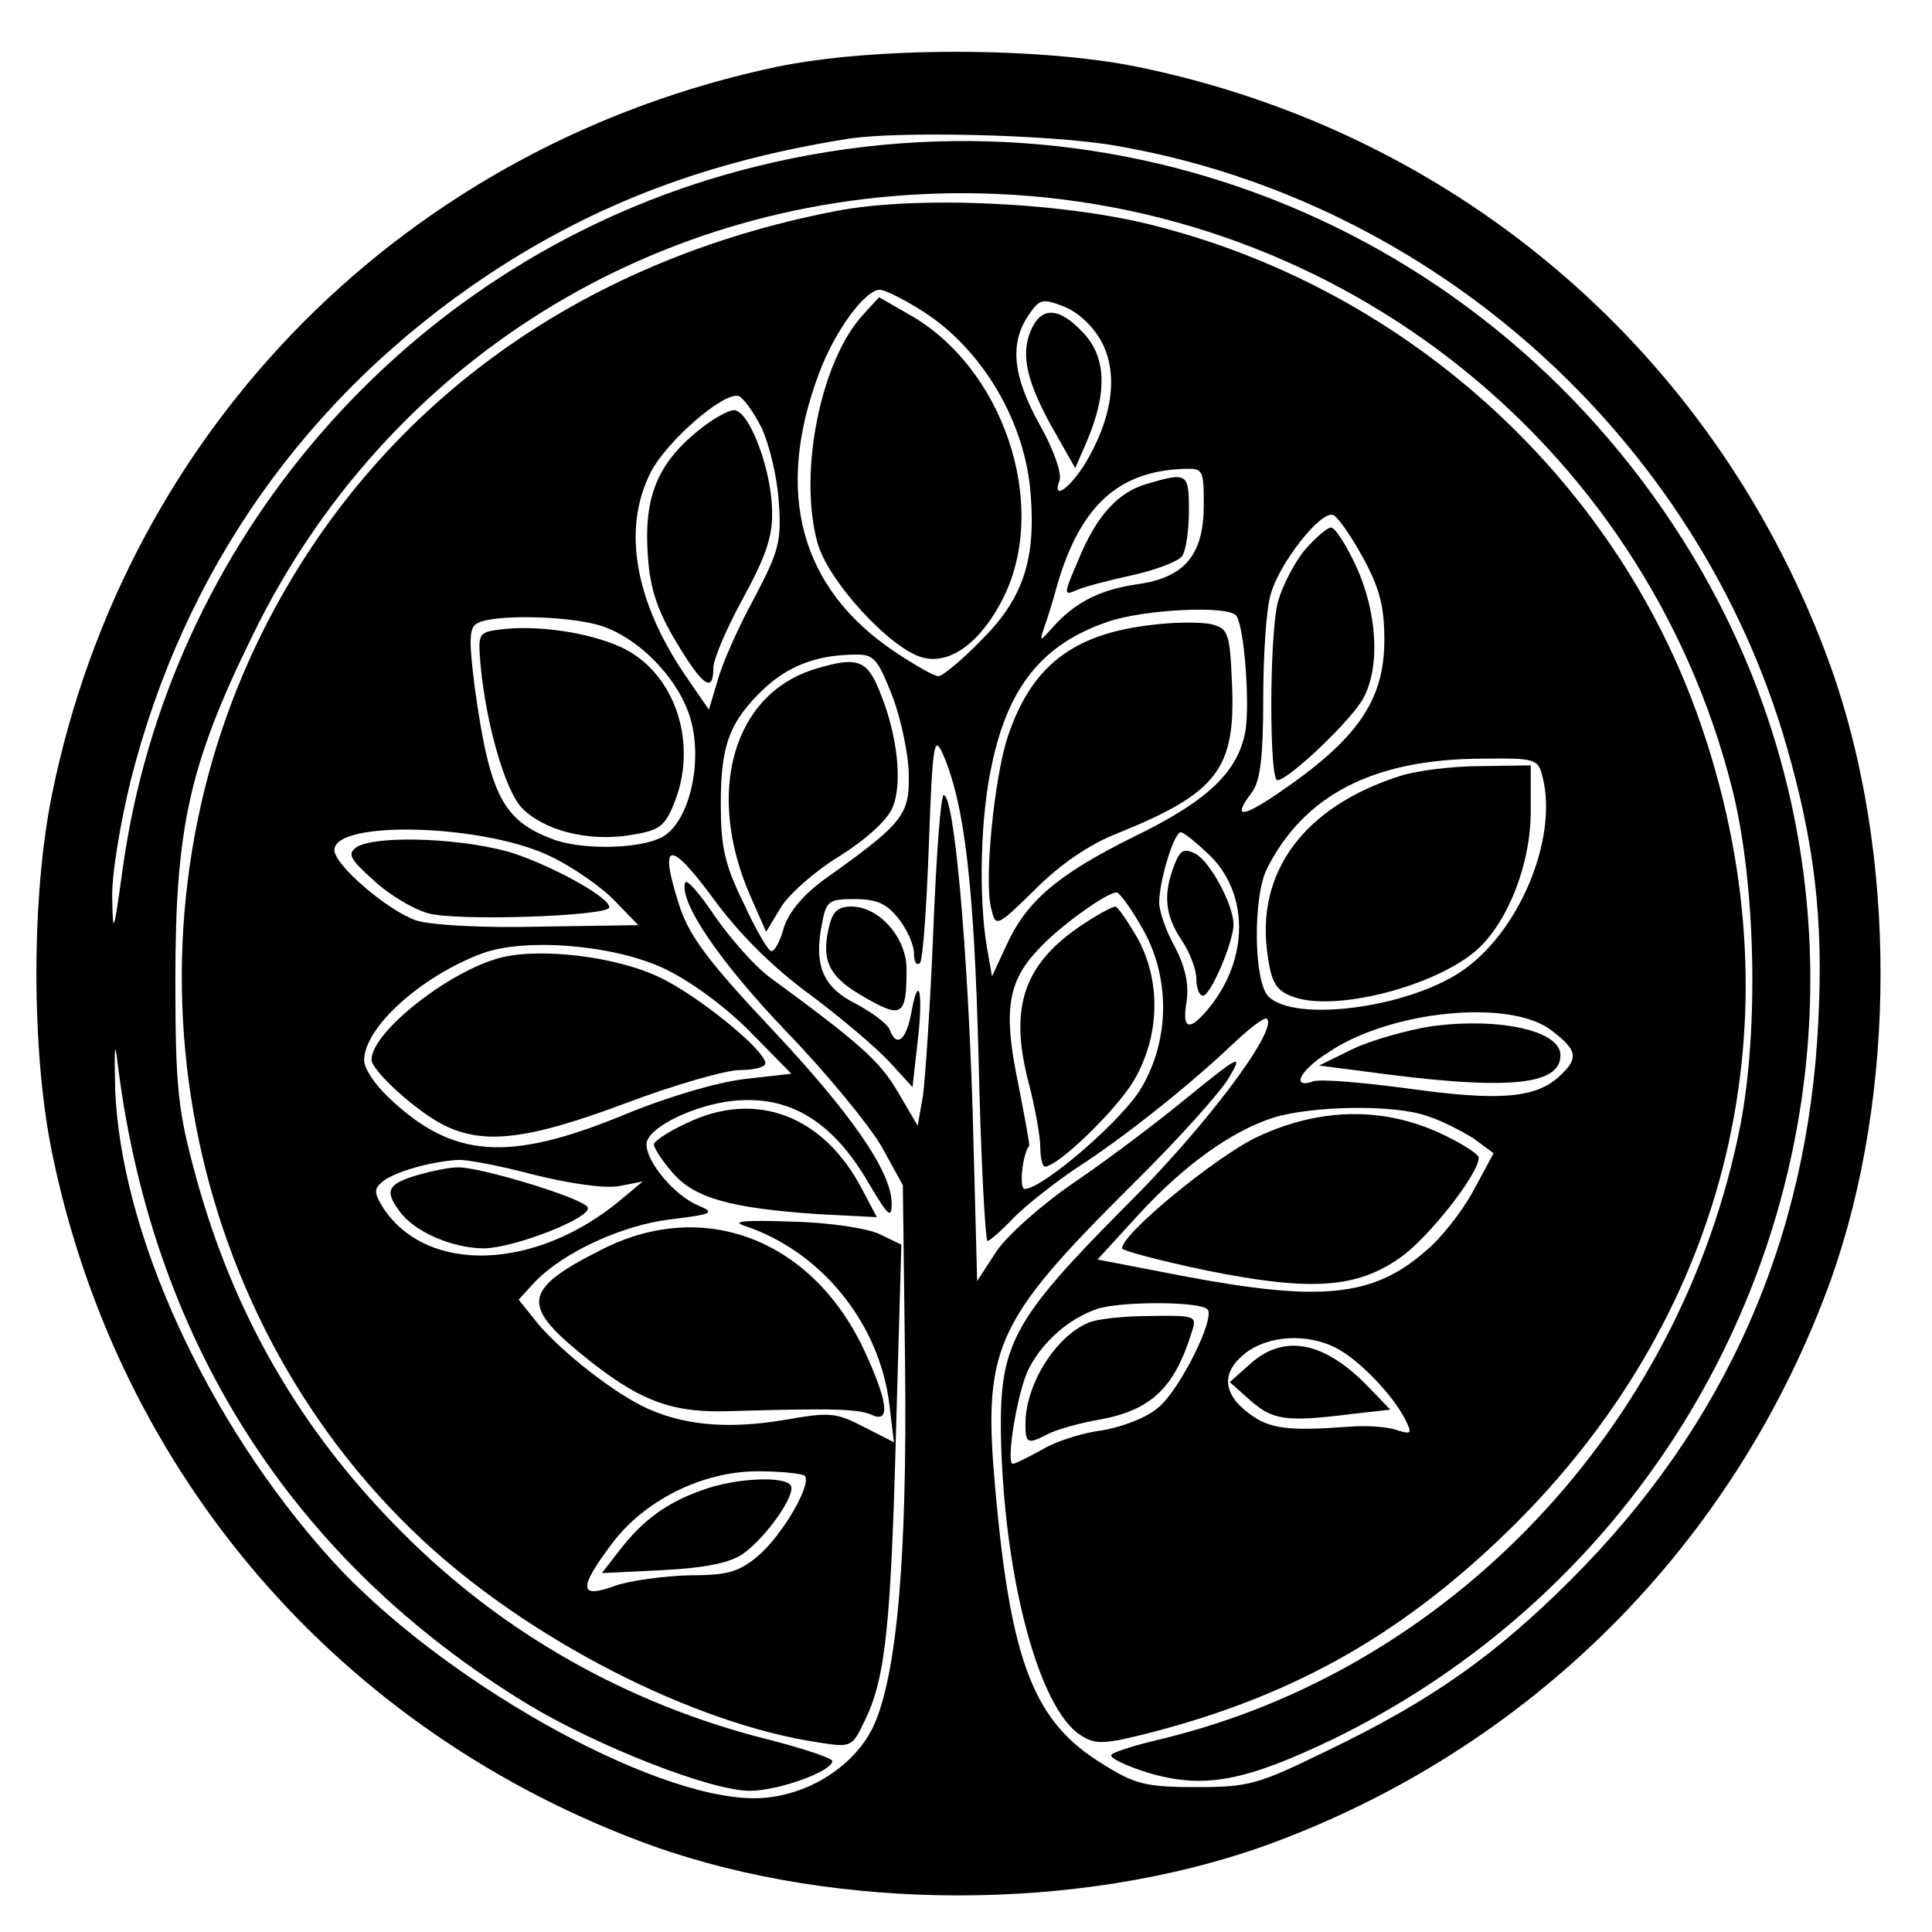
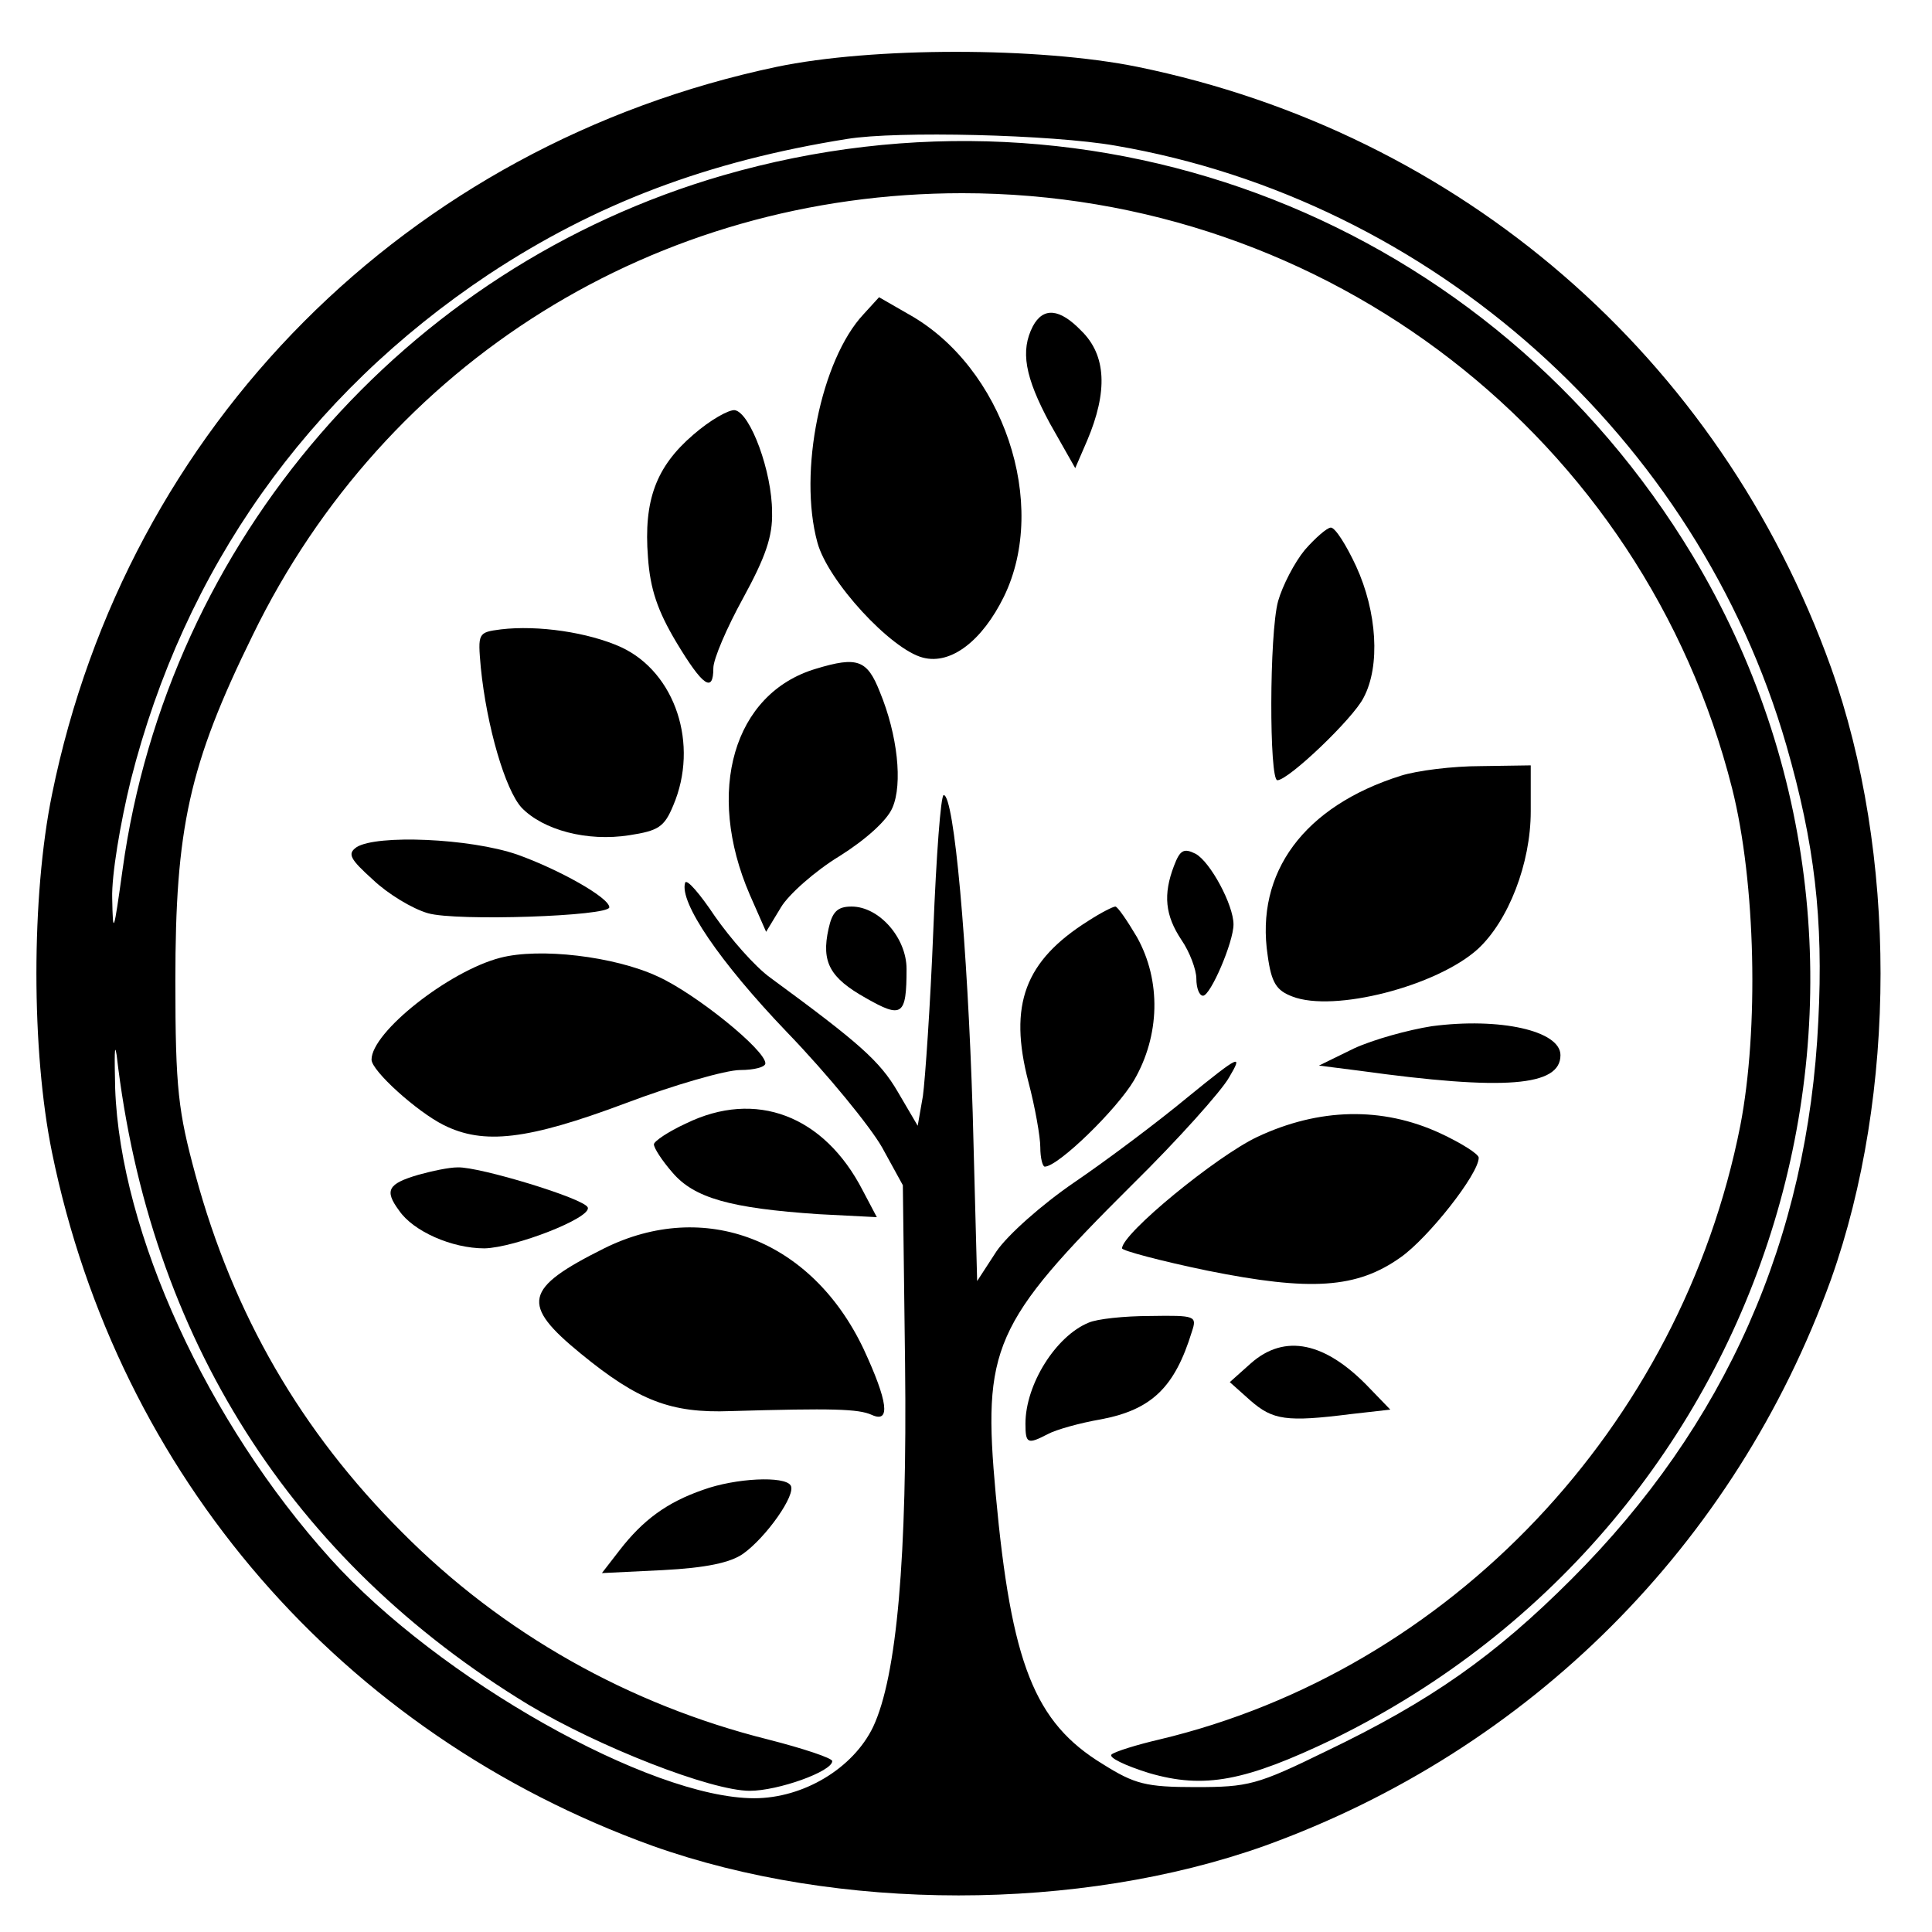
<svg xmlns="http://www.w3.org/2000/svg" version="1.0" width="260pt" height="260pt" viewBox="0 0 260 260" preserveAspectRatio="xMidYMid meet">
  <g transform="translate(0,260) scale(0.1,-0.1)" fill="#000000" stroke="none">
    <path d="M1045 2510 c-497 -105 -874 -483 -975 -979 -28 -137 -28 -345 0 -482 89 -435 390 -782 808 -933 250 -89 574 -89 824 0 357 129 633 405 762 762 89 250 89 574 0 824 -150 418 -499 719 -933 808 -133 27 -357 27 -486 0z m456 -106 c426 -73 783 -392 903 -807 38 -132 50 -234 43 -371 -14 -294 -125 -544 -332 -751 -103 -103 -189 -164 -331 -232 -92 -45 -104 -48 -175 -48 -67 0 -82 4 -125 31 -92 56 -123 135 -144 363 -18 197 -4 230 184 417 61 60 120 126 130 144 19 32 15 31 -55 -26 -41 -34 -109 -85 -153 -115 -44 -30 -90 -71 -105 -93 l-26 -40 -6 227 c-7 226 -25 427 -39 427 -4 0 -10 -82 -14 -182 -4 -101 -11 -201 -14 -223 l-7 -40 -27 46 c-24 41 -51 65 -171 153 -21 15 -54 53 -75 83 -20 30 -38 51 -40 45 -8 -26 46 -106 137 -201 55 -57 112 -127 128 -155 l28 -51 3 -240 c3 -261 -11 -421 -43 -489 -27 -56 -94 -96 -160 -96 -140 0 -425 161 -570 322 -166 184 -283 439 -290 633 -1 44 -1 64 2 45 44 -380 235 -680 554 -874 95 -57 246 -116 298 -116 38 0 111 26 111 40 0 4 -39 17 -86 29 -188 47 -358 143 -493 279 -136 136 -227 293 -278 481 -23 85 -27 115 -27 261 0 205 18 290 104 465 179 368 543 595 955 595 491 0 917 -330 1036 -801 32 -127 36 -325 11 -454 -80 -405 -391 -733 -782 -826 -30 -7 -59 -16 -64 -20 -5 -4 18 -15 50 -25 75 -22 130 -11 249 46 598 293 821 1029 483 1592 -271 450 -800 658 -1305 512 -428 -124 -747 -492 -808 -934 -12 -86 -13 -90 -14 -39 -1 31 11 102 25 159 72 284 237 518 482 681 144 95 294 152 482 182 67 11 275 6 361 -9z" />
-     <path d="M1125 2316 c-348 -67 -619 -265 -769 -561 -207 -409 -119 -917 211 -1226 144 -135 366 -249 535 -274 44 -7 45 -6 62 30 28 57 35 130 42 395 l7 245 -29 14 c-16 8 -69 16 -119 17 -57 2 -81 1 -65 -5 105 -34 184 -132 197 -242 l6 -50 -41 21 c-37 19 -45 20 -107 9 -78 -13 -140 -7 -193 20 -45 23 -116 80 -144 117 l-20 25 21 23 c38 40 117 77 183 85 58 7 61 9 37 19 -31 13 -69 58 -69 82 0 20 53 48 105 57 82 13 144 -22 195 -111 25 -42 30 -47 30 -26 0 43 -54 121 -163 237 -82 87 -109 123 -122 162 -29 89 -15 93 44 13 35 -48 79 -92 129 -129 42 -31 90 -72 108 -91 l32 -35 7 62 c8 68 1 93 -9 36 -7 -36 -20 -45 -29 -20 -4 8 -24 23 -45 34 -44 22 -57 51 -46 107 6 32 9 34 44 34 30 0 43 -6 59 -26 12 -15 21 -36 21 -47 0 -11 3 -17 8 -13 4 4 9 76 12 159 5 137 7 149 19 122 29 -67 42 -175 48 -412 3 -134 9 -243 12 -243 3 0 20 15 36 32 17 17 54 46 82 65 64 41 153 112 210 166 24 23 45 39 48 36 15 -15 -82 -145 -191 -253 -151 -152 -169 -185 -167 -308 4 -191 51 -367 107 -403 20 -13 31 -13 97 4 196 51 343 136 489 281 288 288 381 678 253 1063 -110 334 -393 595 -738 683 -123 32 -322 41 -430 20z m117 -135 c80 -51 138 -149 145 -246 7 -88 -10 -141 -67 -197 -26 -27 -52 -48 -57 -48 -6 0 -32 15 -59 33 -127 85 -162 214 -102 374 21 57 62 113 82 113 7 0 33 -13 58 -29z m241 -42 c21 -41 15 -95 -17 -153 -21 -39 -52 -64 -40 -32 3 9 -8 41 -26 73 -36 64 -42 109 -17 147 16 24 19 25 50 13 19 -8 39 -27 50 -48z m-458 -115 c10 -21 21 -66 23 -99 4 -54 0 -67 -33 -130 -21 -38 -43 -88 -49 -110 l-12 -40 -31 45 c-69 101 -86 199 -47 275 22 42 98 108 118 102 6 -2 20 -21 31 -43z m595 -103 c0 -67 -25 -98 -88 -107 -50 -7 -85 -24 -115 -58 -18 -20 -18 -20 -12 -1 4 11 12 36 17 55 31 109 83 156 171 159 26 1 27 -1 27 -48z m214 -71 c23 -42 29 -67 29 -111 0 -82 -36 -134 -145 -208 -49 -33 -59 -31 -33 3 11 15 15 48 15 125 0 58 4 122 10 141 11 41 67 113 84 107 6 -2 24 -28 40 -57z m-170 -79 c11 -17 18 -120 12 -155 -10 -55 -51 -94 -150 -142 -103 -51 -145 -87 -172 -147 l-19 -41 -7 40 c-11 65 -9 175 7 246 22 104 68 161 155 191 48 17 165 23 174 8z m-859 -12 c53 -15 110 -73 125 -129 16 -60 -4 -139 -40 -157 -31 -16 -109 -17 -147 -2 -66 25 -84 59 -104 203 -8 64 -8 81 3 87 19 12 116 11 163 -2z m396 -96 c12 -32 22 -80 22 -107 1 -53 -9 -65 -113 -139 -29 -21 -48 -44 -55 -65 -5 -18 -12 -32 -17 -32 -4 0 -21 29 -37 64 -26 53 -31 76 -31 135 0 79 12 110 58 154 32 30 69 45 119 46 29 1 33 -3 54 -56z m875 -109 c21 -83 -32 -209 -109 -261 -74 -50 -225 -69 -260 -34 -20 20 -21 134 -2 172 50 99 143 147 287 148 75 1 78 0 84 -25z m-1334 -107 c29 -14 68 -41 85 -59 l32 -33 -132 -2 c-76 -2 -146 2 -166 8 -39 13 -111 75 -111 95 0 41 203 35 292 -9z m886 2 c52 -51 53 -137 1 -203 -28 -35 -39 -33 -32 7 3 23 -2 46 -16 73 -12 21 -21 48 -21 59 0 30 20 95 29 95 4 0 21 -14 39 -31z m-92 -96 c39 -66 39 -151 0 -217 -25 -43 -133 -136 -157 -136 -8 0 -3 47 6 58 1 1 -6 39 -15 85 -20 96 -14 136 27 179 27 30 91 76 105 77 4 1 19 -20 34 -46z m-643 -56 c34 -16 80 -49 115 -84 l57 -58 -62 -7 c-36 -4 -105 -24 -165 -49 -154 -63 -229 -58 -315 24 -18 17 -33 39 -33 50 0 44 76 113 159 144 57 21 175 12 244 -20z m1194 -83 c36 -27 38 -38 12 -62 -32 -30 -81 -34 -203 -17 -60 8 -117 13 -128 10 -31 -11 -20 14 20 39 83 56 243 72 299 30z m-166 -116 c19 -6 46 -20 62 -30 l27 -20 -27 -50 c-15 -28 -44 -65 -65 -82 -71 -62 -142 -68 -327 -33 l-114 22 53 58 c62 68 127 115 184 133 52 16 163 18 207 2z m-1202 -79 c48 -12 97 -19 115 -15 l31 6 -30 -25 c-114 -95 -260 -100 -319 -11 -13 21 -13 26 -1 36 16 13 65 27 101 29 11 1 58 -8 103 -20z m906 -181 c11 -11 -37 -108 -66 -132 -16 -14 -48 -26 -76 -31 -26 -3 -63 -15 -81 -26 -18 -10 -36 -19 -39 -19 -10 0 7 102 22 129 18 35 53 66 90 79 30 11 139 11 150 0z m173 -52 c31 -16 74 -61 92 -94 11 -22 10 -23 -12 -16 -12 4 -41 6 -63 4 -81 -6 -106 -3 -133 17 -37 27 -39 56 -6 82 31 24 83 27 122 7z m-715 -172 c10 -11 -30 -80 -63 -108 -26 -22 -42 -26 -93 -26 -34 -1 -79 -7 -99 -14 -49 -18 -50 -4 -5 56 44 59 122 98 197 98 31 0 59 -3 63 -6z" />
    <path d="M1162 2177 c-57 -61 -88 -212 -62 -307 14 -52 99 -144 142 -155 38 -10 80 23 109 82 61 125 -1 309 -128 380 l-40 23 -21 -23z" />
    <path d="M1390 2161 c-17 -33 -11 -68 23 -131 l34 -60 16 37 c28 66 26 115 -8 148 -29 30 -51 32 -65 6z" />
    <path d="M933 2015 c-50 -43 -67 -88 -61 -165 3 -43 13 -72 38 -114 36 -60 50 -69 50 -35 0 12 18 54 40 94 30 55 40 83 39 116 0 54 -29 133 -50 137 -8 1 -33 -13 -56 -33z" />
-     <path d="M1544 1949 c-39 -11 -68 -42 -93 -103 -19 -44 -20 -48 -4 -41 10 5 45 14 77 21 32 7 63 19 67 26 5 7 9 34 9 61 0 50 -2 52 -56 36z" />
    <path d="M1756 1860 c-14 -17 -30 -48 -36 -69 -12 -44 -12 -241 -1 -241 15 0 102 83 116 111 23 43 18 116 -10 177 -13 28 -28 52 -34 52 -5 0 -21 -14 -35 -30z" />
-     <path d="M1550 1759 c-106 -12 -162 -55 -194 -151 -18 -55 -32 -194 -22 -231 6 -25 7 -25 59 26 34 34 73 61 112 76 133 54 158 86 153 200 -3 70 -5 75 -28 81 -14 3 -50 3 -80 -1z" />
    <path d="M674 1753 c-31 -4 -31 -5 -27 -51 8 -80 33 -165 55 -189 29 -30 88 -46 145 -37 39 6 47 11 59 40 35 82 3 179 -70 213 -44 20 -112 30 -162 24z" />
    <path d="M1098 1700 c-111 -33 -149 -165 -89 -304 l22 -50 20 33 c10 17 46 49 79 69 35 22 64 48 71 65 14 32 7 98 -17 156 -17 43 -30 48 -86 31z" />
    <path d="M1885 1556 c-130 -41 -196 -130 -179 -242 5 -37 12 -47 33 -55 56 -22 195 14 250 64 41 38 71 115 71 185 l0 62 -67 -1 c-38 0 -86 -6 -108 -13z" />
    <path d="M480 1460 c-13 -9 -9 -16 22 -44 20 -19 53 -39 74 -45 38 -11 244 -4 244 8 0 13 -68 51 -124 71 -64 22 -189 27 -216 10z" />
    <path d="M1580 1435 c-15 -39 -12 -67 10 -100 11 -16 20 -40 20 -52 0 -13 4 -23 9 -23 10 0 41 72 41 96 0 26 -31 84 -51 95 -16 8 -21 5 -29 -16z" />
    <path d="M1465 1361 c-86 -54 -108 -113 -81 -217 9 -34 16 -74 16 -88 0 -14 3 -26 6 -26 18 0 97 77 120 116 35 60 37 134 4 193 -13 22 -26 41 -29 41 -3 0 -19 -8 -36 -19z" />
    <path d="M673 1311 c-69 -18 -173 -100 -173 -137 0 -15 61 -70 97 -88 54 -27 113 -20 244 29 66 25 136 45 155 45 19 0 34 4 34 9 0 18 -94 94 -145 117 -58 27 -159 39 -212 25z" />
    <path d="M1927 1219 c-32 -5 -79 -18 -105 -30 l-47 -23 55 -7 c195 -27 270 -21 270 21 0 33 -82 51 -173 39z" />
    <path d="M1692 1070 c-55 -26 -182 -130 -182 -150 0 -3 52 -17 115 -30 139 -28 201 -24 260 18 37 26 105 112 105 134 0 5 -24 20 -52 33 -78 36 -163 34 -246 -5z" />
    <path d="M563 1019 c-41 -12 -46 -21 -26 -48 19 -28 71 -51 115 -51 41 1 144 41 139 55 -4 12 -146 55 -175 54 -12 0 -35 -5 -53 -10z" />
    <path d="M1465 820 c-44 -18 -85 -83 -85 -136 0 -27 3 -28 30 -14 11 6 43 15 72 20 68 13 99 43 122 118 7 21 5 22 -56 21 -35 0 -72 -4 -83 -9z" />
    <path d="M1683 765 l-28 -25 28 -25 c30 -26 48 -29 135 -18 l53 6 -28 29 c-59 62 -114 74 -160 33z" />
    <path d="M946 595 c-49 -17 -81 -41 -112 -81 l-24 -31 82 4 c58 3 91 10 108 22 31 22 72 80 64 92 -8 13 -74 10 -118 -6z" />
    <path d="M1115 1350 c-10 -45 2 -66 50 -93 49 -28 55 -24 55 39 0 42 -37 84 -74 84 -19 0 -26 -7 -31 -30z" />
    <path d="M923 1088 c-24 -11 -43 -24 -43 -28 0 -5 11 -22 25 -38 29 -34 77 -48 197 -56 l78 -4 -19 36 c-52 101 -144 136 -238 90z" />
    <path d="M813 920 c-108 -54 -113 -75 -31 -142 77 -63 121 -80 201 -77 138 4 172 3 190 -5 26 -12 22 18 -11 89 -70 147 -214 202 -349 135z" />
  </g>
</svg>